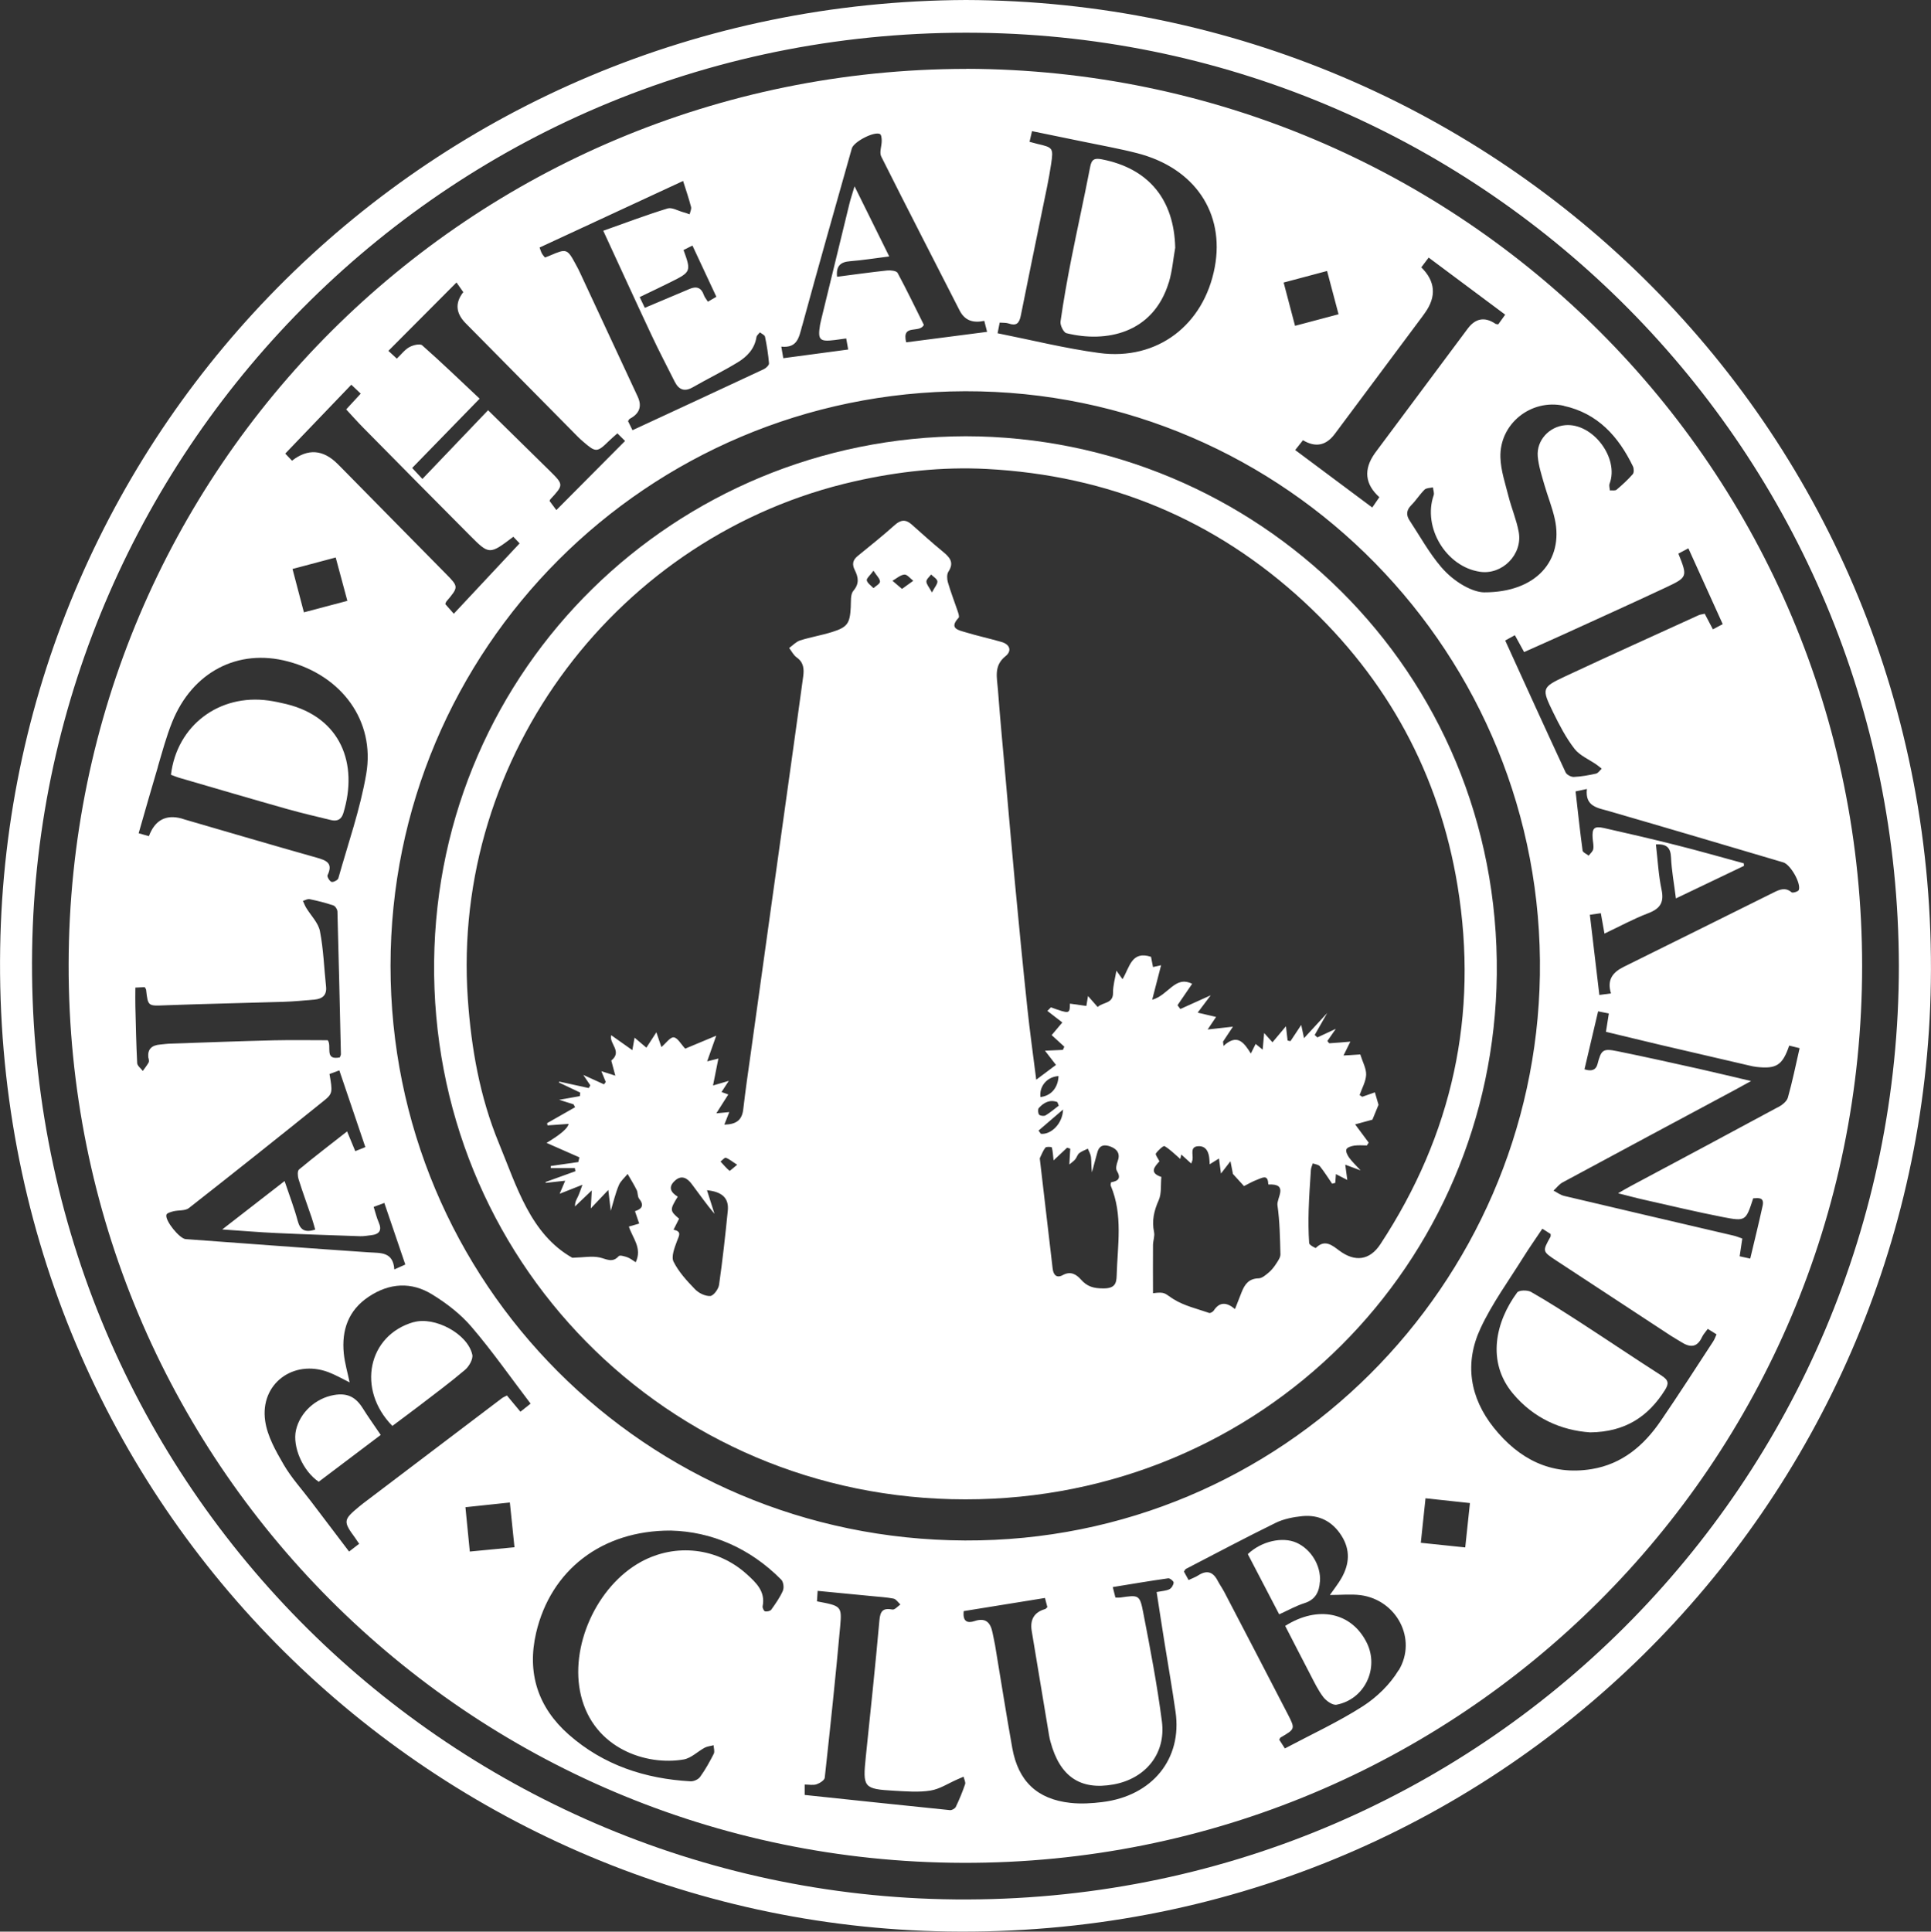
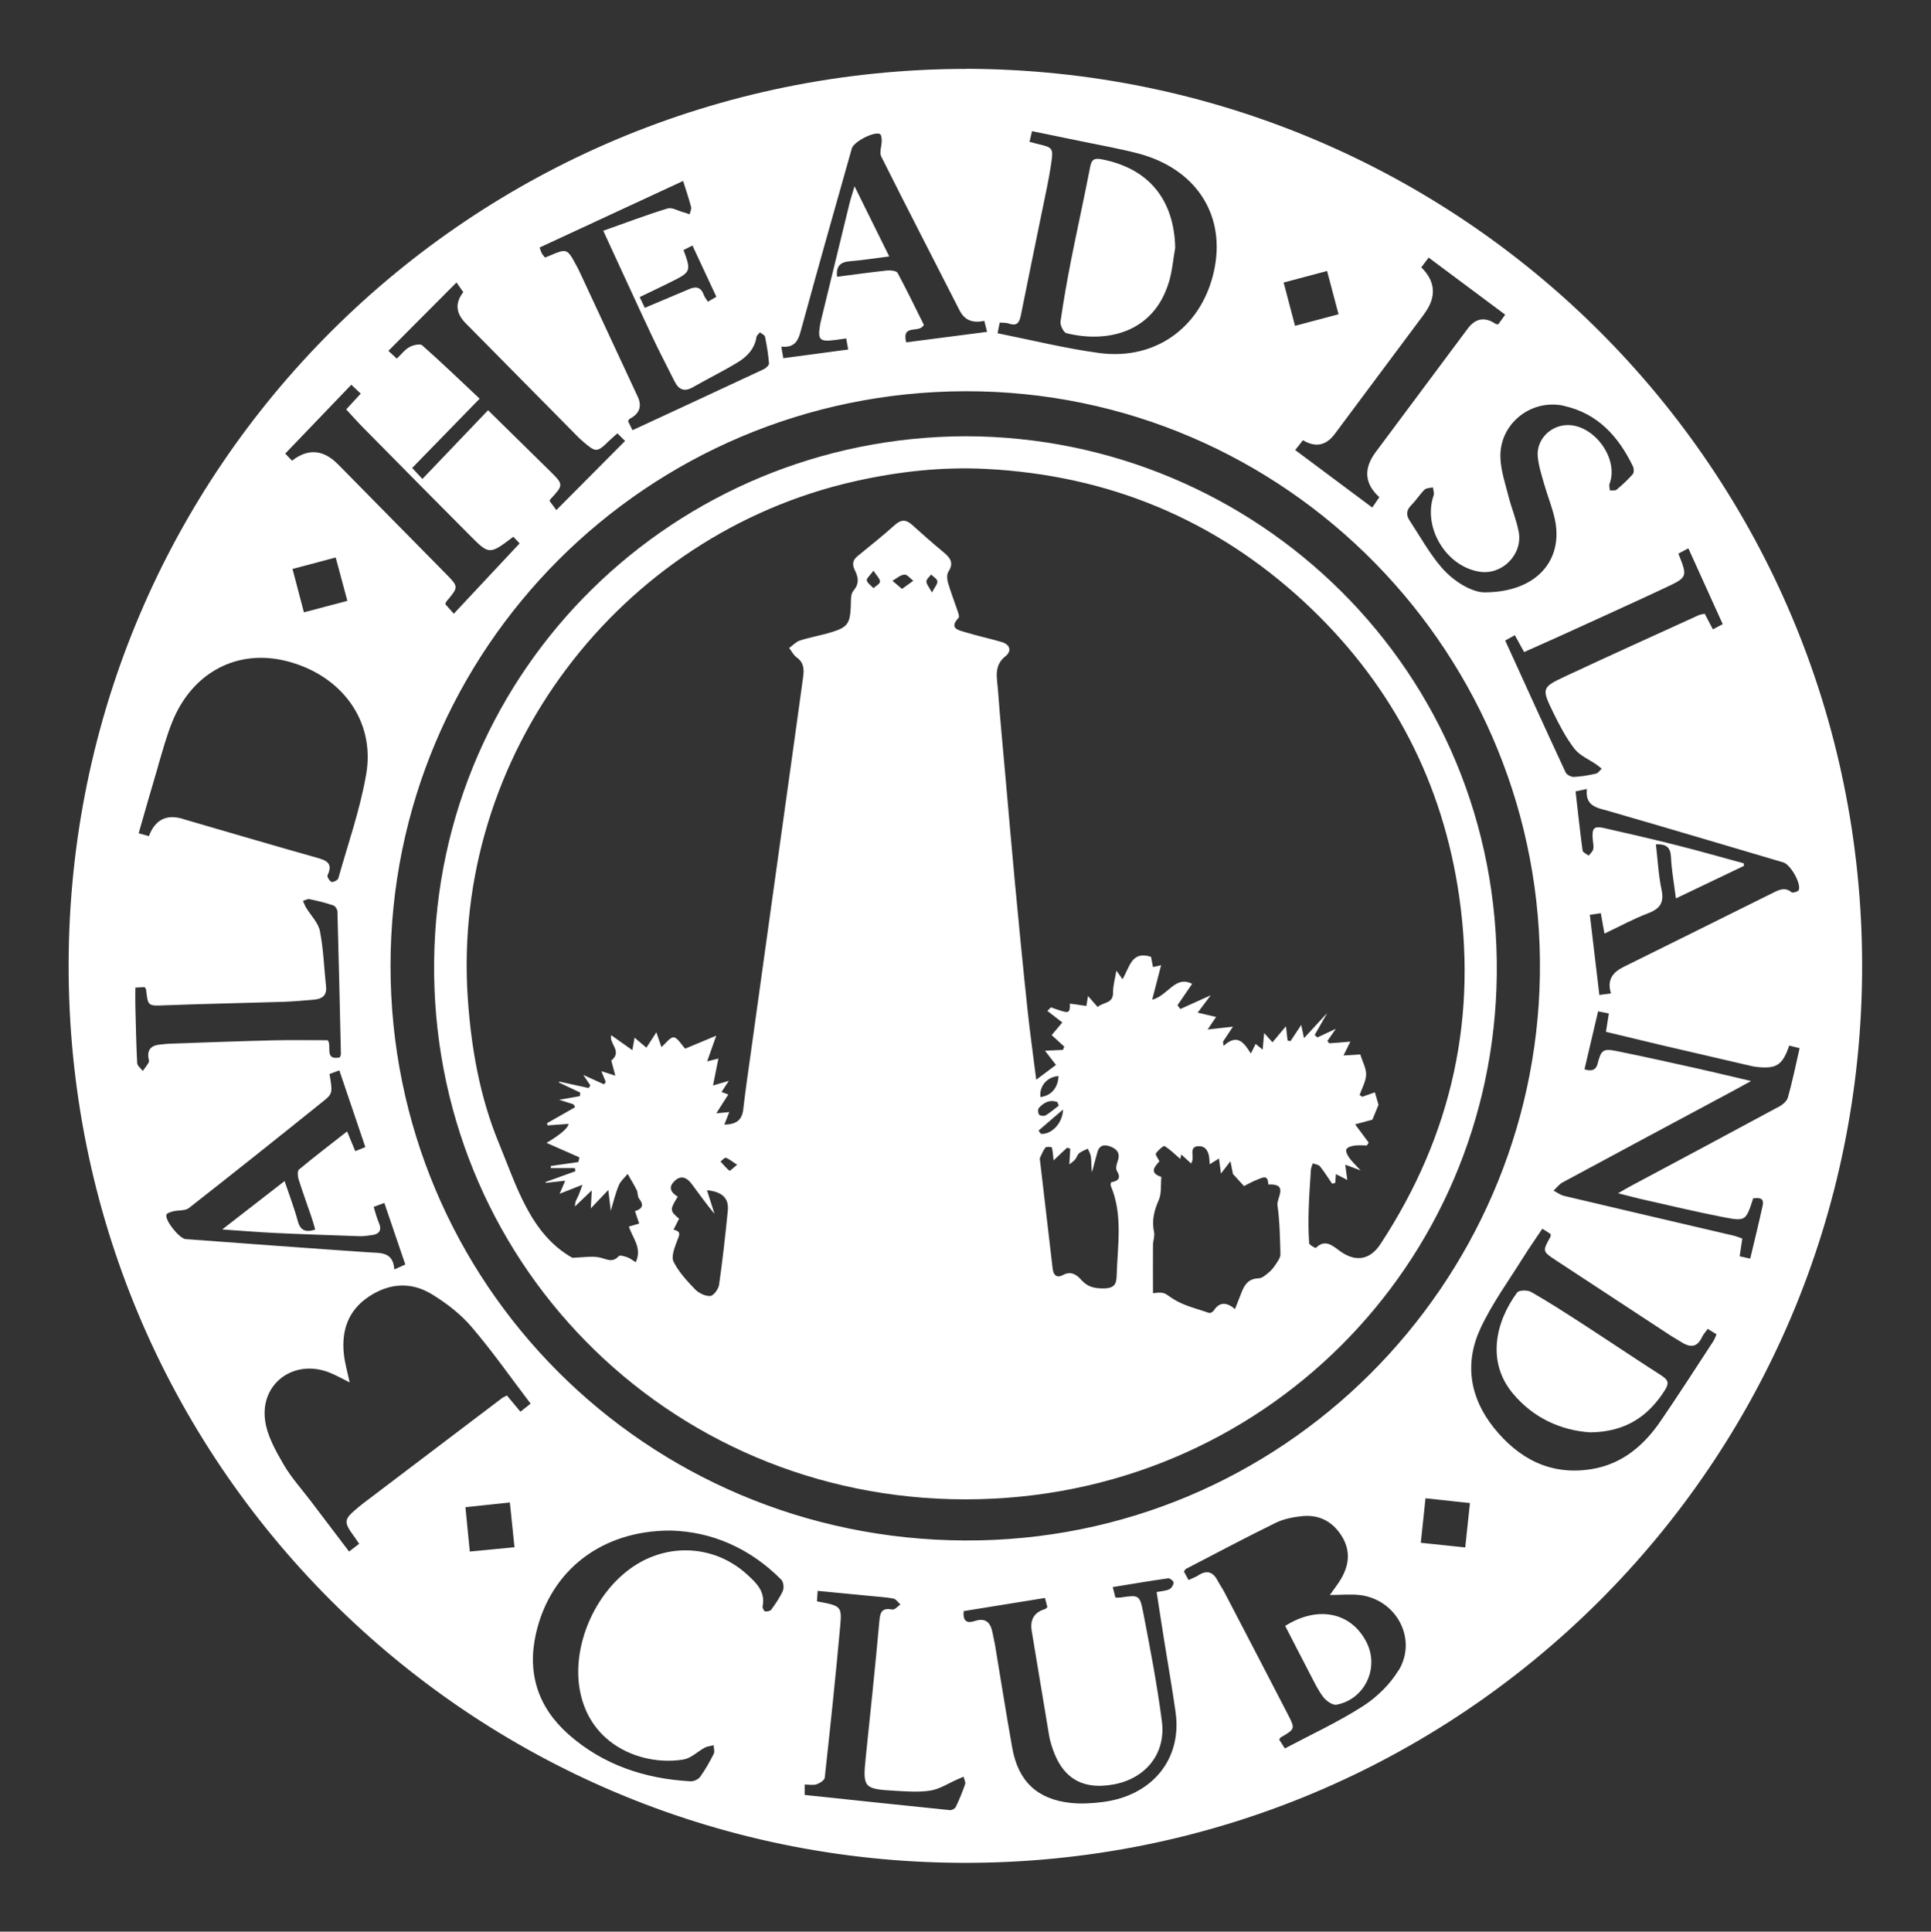
<svg xmlns="http://www.w3.org/2000/svg" id="Layer_2" data-name="Layer 2" viewBox="0 0 233.83 233.88">
  <rect x="0" y="0" width="233.83" height="233.88" fill="#333333" stroke="none" />
  <defs>
    <style>
      .cls-1 {
        fill: #fff;
      }
    </style>
  </defs>
  <g id="Layer_1-2" data-name="Layer 1">
-     <path class="cls-1" d="M116.97,0c64.46.19,117.84,52.38,116.84,118.97-.94,62.94-52.35,115.91-119.05,114.89C51.89,232.89-1.05,181.5.02,114.82,1.02,51.72,52.22.26,116.97,0ZM229.94,116.94c-.12-62.25-50.01-112.2-111.44-112.97C54.74,3.16,4.81,54.06,3.89,115.04c-.96,63.93,50.15,114.36,111.8,114.94,63.69.59,114.24-50.77,114.25-113.03Z" />
    <path class="cls-1" d="M116.94,52.82c35.11.05,64.72,28.31,64.31,65.18-.39,34.97-28.35,63.55-64.36,63.54-36.25-.01-64.73-29.17-64.32-65.16.41-35.54,29.2-63.47,64.38-63.56ZM161.61,143.24c-.1.03-.2.05-.3.08-.49-.71-.94-1.44-1.47-2.1-.17-.21-.57-.25-.87-.36-.08.26-.21.52-.23.79-.11,1.62-.22,3.24-.27,4.86-.04,1.34-.03,2.68.06,4.01.01.22.77.62.81.58,1.11-1.12,2.03-.27,2.85.33,1.88,1.4,3.67,1.19,4.97-.79,8.7-13.25,11.9-27.75,9.34-43.38-2.22-13.53-8.49-25.03-18.55-34.36-10.85-10.05-23.75-15.35-38.49-16.12-5.38-.28-10.71.31-15.98,1.5-28.51,6.43-48.88,33.17-46.83,62.67.42,6.02,1.46,11.88,3.75,17.44,2.18,5.29,3.83,11.03,8.9,13.9,1.37-.04,2.38-.24,3.3-.04.84.18,1.55.71,2.32-.16.14-.15.71.02,1.05.14.34.12.63.37,1.01.6.81-1.72-.38-2.92-.83-4.32.45-.13.79-.23,1.25-.36-.18-.54-.34-1.01-.51-1.5.89-.29,1.12-.74.5-1.52-.21-.26-.13-.72-.29-1.04-.33-.67-.73-1.3-1.1-1.95-.37.46-.86.86-1.07,1.38-.39.92-.62,1.91-.97,3.08-.1-.85-.17-1.46-.3-2.52-.84.88-1.39,1.46-2.12,2.23.04-.78.07-1.29.12-2.18-.85.81-1.44,1.38-2.03,1.94-.02-.55.2-.86.36-1.2.17-.36.29-.74.54-1.42-1.09.43-1.84.73-2.76,1.09.26-.61.42-.97.67-1.58-.95.1-1.65.18-2.35.26-.01-.04-.02-.07-.03-.1,1.21-.43,2.42-.87,3.62-1.31-.03-.13-.05-.26-.07-.38h-2.92c0-.09,0-.17,0-.25,1.11-.16,2.22-.32,3.34-.48.04-.19.09-.38.13-.57-1.33-.58-2.66-1.17-3.98-1.75q2.56-1.53,2.67-2.3c-.87.06-1.71.12-2.55.18-.02-.09-.03-.18-.05-.27,1.13-.64,2.26-1.29,3.39-1.93-.06-.12-.13-.24-.19-.35-.49-.15-.97-.31-1.74-.55,1.05-.18,1.78-.31,2.5-.44.02-.14.04-.28.05-.43-.86-.41-1.73-.82-2.59-1.23.02-.03.04-.06.06-.1,1.19.26,2.37.52,3.56.78.06-.11.12-.22.19-.33-.28-.41-.56-.83-.85-1.26.86.39,1.68.77,2.51,1.14.07-.1.14-.2.21-.29-.17-.43-.35-.85-.53-1.3.54.17,1,.32,1.69.54-.23-.86-.38-1.43-.49-1.83,1.39-1.11-.3-2.05-.01-3.07.83.59,1.62,1.15,2.56,1.81.11-.64.18-1.04.27-1.51.52.44.96.81,1.43,1.21.43-.66.77-1.18,1.21-1.86.23.67.39,1.14.61,1.79.56-.48,1.07-1.22,1.49-1.18.47.05.87.81,1.39,1.37,1.12-.47,2.36-.99,3.76-1.57-.38,1.07-.69,1.96-1.1,3.11.67-.17,1.01-.25,1.36-.34-.22,1.08-.41,2.06-.65,3.26.8-.24,1.28-.38,1.91-.56-.33.51-.58.88-.88,1.35.38.14.67.25.82.3-.42.66-.84,1.32-1.45,2.28.85-.08,1.23-.12,1.57-.15-.19.49-.37.93-.6,1.52,1.49-.03,2.14-.58,2.29-1.84.27-2.32.6-4.63.93-6.94.81-5.87,1.63-11.73,2.45-17.6.81-5.82,1.63-11.65,2.44-17.47.48-3.47.97-6.94,1.44-10.41.12-.89.07-1.71-.79-2.31-.38-.27-.61-.75-.91-1.14.44-.32.84-.76,1.33-.92,1.27-.4,2.61-.62,3.88-1.02,1.86-.58,2.15-1.05,2.25-3,.04-.68-.06-1.55.32-1.99.75-.88.59-1.65.17-2.5-.35-.69-.26-1.22.35-1.71,1.51-1.23,3.04-2.45,4.49-3.75.73-.65,1.33-.7,2.04-.07,1.23,1.09,2.45,2.2,3.72,3.24.84.69,1.5,1.31.73,2.49-.2.31-.17.88-.06,1.27.34,1.18.79,2.32,1.18,3.48.09.27.24.7.12.82-1.21,1.3-.01,1.5.82,1.75,1.45.44,2.93.76,4.38,1.18,1.04.3,1.26,1.1.48,1.72-1.46,1.16-1.02,2.63-.92,4.04.27,3.62.62,7.24.94,10.86.37,4.18.73,8.36,1.12,12.53.48,5.08.97,10.16,1.51,15.23.29,2.74.67,5.47,1.07,8.62,1-.75,1.7-1.27,2.39-1.79-.46-.59-.91-1.17-1.33-1.72.66-.03,1.41-.06,2.17-.1.05-.13.11-.26.17-.39-.53-.49-1.07-.98-1.53-1.4.45-.53.93-1.1,1.29-1.53-.63-.49-1.22-.94-1.81-1.4.14-.14.29-.29.43-.43,2.27.81,2.28.81,2.3-.45.64.09,1.28.18,1.99.28.06-.37.13-.77.2-1.2.4.46.79.9,1.17,1.33.63-.61,1.88-.38,1.86-1.72-.01-.89.26-1.78.41-2.68.24.33.44.61.74,1.03.87-1.45,1.08-3.48,3.45-2.71.07.35.15.76.24,1.24.38-.08.69-.15.98-.22-.34,1.3-.67,2.6-1.08,4.18,2-.56,2.76-2.97,4.84-1.93-.55.8-1.16,1.69-1.77,2.59.11.15.23.31.34.46,1.2-.54,2.39-1.08,3.68-1.66-.6.8-1.09,1.45-1.58,2.1.74.17,1.48.35,2.23.52-.24.36-.56.84-1.02,1.52,1.13-.12,1.99-.22,3.06-.34-.5.75-.85,1.28-1.2,1.81.02.17.04.35.06.52,1.68-1.54,2.48-.4,3.31.92.29-.57.46-.9.58-1.16.23.19.46.38.85.69.07-.78.12-1.32.18-2.01.36.4.64.71,1.01,1.12.57-.67,1.07-1.28,1.63-1.94.07.64.14,1.19.2,1.73.12.03.23.05.35.07.43-.65.87-1.3,1.3-1.96.09.43.17.82.34,1.6,1.01-1.1,1.79-1.95,2.81-3.05-.63,1.11-1.08,1.89-1.52,2.67.11.1.22.19.33.29.67-.31,1.34-.62,2.23-1.04-.44.63-.74,1.06-1.02,1.47.13.16.19.28.24.28.89-.06,1.77-.13,2.54-.2-.23.45-.48.97-.83,1.68,1.03-.07,1.69-.11,2.03-.13.3.95.74,1.72.71,2.47-.04.83-.51,1.63-.79,2.45.11.07.21.14.32.21.54-.19,1.08-.38,1.53-.54.18.61.33,1.15.44,1.51-.25.6-.46,1.13-.74,1.8-.5.13-1.26.34-2.09.57.62.84,1.13,1.53,1.64,2.21-.07.11-.15.22-.22.34-.51,0-1.02-.05-1.51.02-.35.05-.87.2-.97.45-.11.26.13.73.34,1.02.35.48.79.89,1.38,1.53-.72-.27-1.17-.43-1.86-.69.1.75.17,1.26.25,1.85-.46-.24-.86-.44-1.38-.71-.03.45-.06.76-.08,1.07ZM140.63,142.51c-.09.98.04,2-.32,2.81-.57,1.28-.85,2.49-.56,3.87.1.48-.12,1.02-.13,1.54-.02,1.94,0,3.88,0,5.85,1.53-.2,1.39.04,2.5.73,1.28.8,2.84,1.15,4.3,1.66.14.05.45-.13.55-.28.69-1.06,1.53-1.07,2.58-.19.31-.79.55-1.41.8-2.04.37-.94.86-1.65,2.05-1.68.42,0,.88-.41,1.24-.71.35-.29.65-.68.9-1.07.23-.35.52-.76.51-1.13-.05-1.99-.08-3.99-.36-5.95-.12-.85,1.4-2.63-1.08-2.5-.01,0-.04-.07-.04-.12-.04-1.16-.78-.66-1.27-.49-.63.23-1.22.58-1.66.8-.42-.47-.8-.88-1.34-1.47-.04-.22-.14-.73-.3-1.54-.51.66-.8,1.04-1.15,1.49-.08-.63-.15-1.15-.24-1.82-.47.29-.78.48-1.13.7,0-.23-.02-.4-.03-.57-.05-.86-.37-1.65-1.31-1.62-1.09.03-.64.99-.73,1.61-.02.15-.09.28-.16.49-.35-.32-.62-.56-1.2-1.09-.09.38-.16.67-.23.96.03-.14.07-.28.1-.43-.62-.53-1.21-1.14-1.9-1.55-.14-.08-.79.51-1.05.89-.1.15.26.59.43.95-.59.66-1.29,1.39.25,1.9ZM127.58,140.49c-.07-.64-.09-1.11-.21-1.56-.02-.07-.67-.12-.78.02-.29.37-.46.84-.67,1.27-.02.03,0,.09,0,.13.52,4.42,1.03,8.84,1.55,13.26.09.76.49,1.18,1.22.78.94-.52,1.64-.1,2.19.52.76.86,1.51,1.09,2.74,1.09,1.38,0,1.57-.6,1.6-1.53.1-3.66.79-7.36-.72-10.92-.04-.1.02-.25.04-.4.88-.15,1.25-.49.7-1.4-.16-.27-.03-.79.1-1.14.34-.89-.03-1.45-.8-1.76-.7-.28-1.39-.29-1.65.65-.23.81-.44,1.63-.66,2.44-.1-.65-.05-1.26-.12-1.85-.04-.35-.25-.68-.38-1.01-.36.18-.75.31-1.05.55-.22.18-.29.53-.49.76-.19.22-.44.38-.7.6.04-.75.08-1.34.11-1.91-.12-.04-.25-.08-.38-.12-.54.51-1.09,1.02-1.64,1.54ZM81.55,148.89c1.07.22.66.74.42,1.4-.29.79-.71,1.86-.41,2.47.62,1.24,1.62,2.33,2.61,3.35.44.46,1.23.84,1.83.81.39-.02.99-.82,1.07-1.34.43-2.99.76-5.99,1.06-8.99.15-1.5-.65-2.29-2.52-2.48.32,1.01.62,1.93.91,2.86-.99-1.17-1.85-2.41-2.75-3.6-.55-.74-1.25-1.16-2.07-.39-.85.79-.43,1.43.37,1.91-.98,1.59-.97,1.71.16,2.67-.21.41-.42.82-.67,1.33ZM125.76,136.89c.09.13.19.26.28.39,1.19.13,2.63-1.18,2.69-2.94-.99.85-1.98,1.7-2.97,2.55ZM128.18,130.29c-1.37.08-2.35,1.21-2.19,2.54,1.29-.15,2.13-1.12,2.19-2.54ZM109.23,71.3c.55-.4.95-.69,1.36-.98-.36-.27-.75-.79-1.08-.75-.5.05-.96.48-1.44.75.34.29.68.58,1.15.98ZM128.21,133.87c-.06-.14-.12-.28-.17-.43-.89-.34-1.64.04-2.25.72-.13.15-.1.63.04.8.13.15.59.2.78.09.57-.34,1.07-.78,1.6-1.18ZM105.77,69.1c-.42.58-.86.94-.81,1.17.09.36.52.63.81.94.28-.26.79-.52.79-.79,0-.35-.39-.7-.79-1.32ZM112.85,71.74c.35-.67.7-1.04.66-1.36-.04-.3-.49-.55-.76-.82-.21.28-.57.57-.57.85,0,.33.32.67.67,1.32ZM89.27,141.03c-.61-.39-.96-.7-1.38-.85-.14-.05-.42.29-.64.46.36.38.69.79,1.09,1.12.04.04.43-.34.93-.74Z" />
    <g>
      <path class="cls-1" d="M117.01,8.34c-60.07.07-108.59,48.36-108.7,108.41-.11,60.17,48.35,108.64,108.28,108.8,60.15.17,108.89-48.31,108.9-108.58,0-60.13-48.49-108.46-108.48-108.64ZM217.82,107.76c-.07.19-.74.39-.87.28-.76-.65-1.47-.33-2.17.02-6.05,3-12.09,6.01-18.15,9-1.32.65-2.07,1.56-1.55,3.22-.51.07-.9.12-1.41.19-.39-3.28-.76-6.44-1.15-9.71.5-.07.9-.13,1.33-.19.14.8.27,1.51.44,2.47,1.86-.88,3.52-1.79,5.28-2.46,1.45-.55,1.97-1.3,1.63-2.87-.37-1.76-.46-3.59-.68-5.47,1.36-.08,1.78.45,1.83,1.6.07,1.58.37,3.15.59,4.94,2.85-1.36,5.55-2.65,8.24-3.94,0-.1-.01-.2-.02-.31-2.69-.73-5.38-1.5-8.08-2.18-2.94-.74-5.89-1.43-8.84-2.09-1.21-.27-1.47.01-1.38,1.26.03.43.15.88.07,1.29-.05.29-.36.53-.55.79-.26-.21-.71-.38-.74-.62-.32-2.35-.57-4.72-.85-7.16.43-.09.79-.17,1.37-.29-.24,2.16,1.31,2.28,2.74,2.7,7.03,2.03,14.04,4.12,21.05,6.19.85.25,2.17,2.52,1.87,3.34ZM203.24,67.03c.35-.18.71-.38,1.21-.64,1.4,3.09,2.76,6.1,4.16,9.18-.42.22-.75.4-1.19.63-.34-.65-.65-1.24-.99-1.89-.27.07-.52.08-.74.18-5.35,2.44-10.71,4.86-16.04,7.35-2.99,1.4-3,1.48-1.55,4.46.74,1.51,1.53,3.03,2.55,4.35.64.83,1.75,1.29,2.65,1.91.23.16.44.34.66.51-.23.21-.43.54-.7.6-.88.2-1.79.36-2.69.4-.32.01-.84-.26-.98-.54-2.46-5.29-4.87-10.6-7.32-15.98.4-.22.73-.4,1.17-.64.37.67.71,1.29,1.12,2.04,1.61-.72,3.18-1.41,4.74-2.12,4.13-1.89,8.27-3.75,12.38-5.68,2.7-1.27,2.68-1.31,1.56-4.12ZM186.47,118.08c-.59,37.38-31.07,68.6-69.62,68.44-38.71-.16-69.57-31.2-69.56-69.58,0-38.38,31.03-69.47,69.58-69.57,38.99-.09,70.21,32.03,69.6,70.7ZM189.36,49.14c4.11.9,6.63,3.71,8.38,7.33.12.26.14.75-.02.94-.6.68-1.27,1.3-1.96,1.88-.17.15-.54.06-.81.09-.02-.27-.13-.58-.04-.81,1.18-3.11-2.03-7.37-5.36-7.09-1.94.16-3.5,1.83-3.34,3.77.1,1.15.47,2.28.79,3.4.4,1.41.97,2.78,1.28,4.21,1.07,4.94-2.19,8.88-8.58,8.86-1.32-.02-3.54-1.14-5.18-3.06-1.47-1.72-2.58-3.75-3.84-5.66-.44-.67-.36-1.26.23-1.85.58-.58,1.02-1.3,1.6-1.87.22-.21.67-.19,1.01-.27.03.32.18.68.09.95-1.36,3.9,1.51,8.67,5.61,9.27,2.68.4,5.18-2.09,4.69-4.81-.27-1.48-.88-2.89-1.25-4.36-.39-1.54-.92-3.1-.97-4.67-.13-4.06,3.69-7.13,7.69-6.26ZM172.99,31.18c3.12,2.32,6.16,4.59,9.28,6.92-.33.46-.59.83-.84,1.17-.17-.03-.27-.02-.33-.06q-1.95-1.32-3.37.58c-3.65,4.89-7.3,9.79-10.95,14.69-.1.14-.21.28-.31.42q-2.06,2.93.56,5.3c-.25.36-.51.73-.86,1.25-3.14-2.34-6.21-4.63-9.33-6.96.38-.47.66-.84.94-1.19q2.26,1.36,3.84-.74c3.55-4.75,7.09-9.51,10.64-14.27.1-.14.2-.28.3-.42q2.11-2.97-.45-5.5c.27-.35.54-.72.89-1.18ZM160.7,32.81c.47,1.76.9,3.42,1.39,5.24-1.76.47-3.45.92-5.27,1.4-.48-1.81-.9-3.44-1.38-5.24,1.74-.46,3.42-.91,5.26-1.4ZM121.06,39.06c.39.03.75,0,1.06.1.94.34,1.3,0,1.49-.94.85-4.29,1.75-8.57,2.62-12.86.37-1.82.78-3.64,1.05-5.48.3-1.98.22-2.02-1.67-2.46-.29-.07-.57-.15-.94-.25.1-.42.18-.79.3-1.29,2.1.43,4.12.84,6.14,1.26,2.2.46,4.43.85,6.6,1.41,6.95,1.79,10.62,7.22,9.39,13.8-1.31,7.01-6.97,11.34-14,10.39-4.1-.55-8.14-1.56-12.3-2.39.1-.5.17-.87.26-1.31ZM97.13,39.48c1.96-7.19,4-14.35,6.02-21.51.23-.81,2.71-2.1,3.41-1.74.17.09.21.54.21.82,0,.64-.31,1.4-.06,1.9,3.12,6.23,6.32,12.42,9.49,18.64.64,1.25,1.65,1.54,2.99,1.26.11.43.2.79.34,1.33-3.29.43-6.49.84-9.8,1.27-.57-2.32,1.63-1.02,2.14-2.12-1-2-2.04-4.17-3.18-6.29-.14-.25-.83-.33-1.25-.29-2.01.21-4.02.5-6.08.76-.13-1.3.41-1.79,1.57-1.88,1.51-.12,3.01-.36,4.75-.58-1.39-2.82-2.72-5.51-4.2-8.49-.26.89-.48,1.51-.63,2.14-1.15,4.71-2.3,9.42-3.44,14.13-.04.17-.08.34-.11.51-.29,1.82-.06,2.06,1.79,1.83.43-.05.85-.12,1.38-.19.08.43.14.79.24,1.34-2.64.35-5.19.69-7.86,1.05-.07-.44-.14-.84-.24-1.4,1.94.2,2.14-1.11,2.51-2.48ZM86.75,35.93c-.34.2-.65.38-1.03.6-.2-.32-.4-.54-.49-.81-.31-.9-.89-1.09-1.72-.74-1.39.59-2.78,1.17-4.17,1.76-.39.16-.78.33-1.26.53-.21-.44-.39-.81-.62-1.3,1.31-.63,2.54-1.21,3.76-1.82,2.46-1.22,2.49-1.3,1.55-3.88.36-.18.65-.33,1.08-.54.97,2.08,1.91,4.1,2.9,6.21ZM82.71,21.89c.36,1.13.7,2.13.97,3.16.07.26-.1.59-.17.9-.26-.09-.52-.19-.79-.26-.63-.17-1.35-.61-1.88-.45-2.58.79-5.11,1.75-7.79,2.7,2.06,4.46,3.94,8.58,5.87,12.69.88,1.88,1.85,3.72,2.78,5.58.5.99,1.19,1.26,2.21.67,1.8-1.03,3.67-1.94,5.44-3.02,1.12-.68,2.03-1.63,2.25-3.04.03-.21.27-.39.42-.58.22.18.58.32.62.54.22,1.06.39,2.13.48,3.21.02.22-.35.57-.61.7-5.25,2.46-10.51,4.89-15.92,7.4-.23-.47-.39-.81-.54-1.1.1-.15.14-.25.2-.28q1.79-.93.97-2.69c-2.32-4.99-4.64-9.97-6.96-14.95-.16-.35-.34-.7-.53-1.04-1.03-1.92-1.13-1.95-3.08-1.11-.2.09-.4.16-.66.26-.13-.16-.27-.31-.37-.49-.1-.18-.16-.39-.28-.72,5.77-2.67,11.48-5.32,17.34-8.04ZM55.27,34.19c.26.36.54.76.83,1.18q-1.53,1.95.31,3.79c4.51,4.56,9.01,9.12,13.52,13.68.21.22.44.42.67.62,1.56,1.35,1.69,1.35,3.17-.1.27-.26.56-.51.99-.89.37.37.7.69.93.92-2.83,2.84-5.5,5.53-8.32,8.37-.26-.35-.54-.72-.82-1.1.02-.06.04-.15.09-.2,1.62-1.76,1.63-1.77-.08-3.46-2.43-2.4-4.88-4.79-7.46-7.33-2.59,2.71-5.22,5.46-7.95,8.32-.61-.66-.96-1.03-1.24-1.33,2.68-2.75,5.32-5.47,8.17-8.39-2.36-2.21-4.61-4.39-6.96-6.46-.26-.23-1.11-.03-1.55.22-.55.3-.96.86-1.52,1.39-.35-.33-.69-.64-1.02-.94,2.73-2.74,5.41-5.42,8.24-8.27ZM42.55,46.59c.41.38.74.69,1.13,1.07-.6.65-1.14,1.24-1.76,1.91.72.78,1.37,1.51,2.06,2.21,4.29,4.35,8.58,8.69,12.89,13.02,2.38,2.39,2.39,2.38,5.29.19.31.33.63.66.76.8-2.64,2.83-5.23,5.6-7.97,8.52-.45-.51-.75-.85-1.03-1.17.06-.16.08-.25.13-.31,1.51-1.78,1.5-1.78-.12-3.42-4.23-4.28-8.45-8.58-12.68-12.87-.12-.12-.24-.24-.37-.37q-2.64-2.63-5.52-.39c-.35-.36-.64-.67-.82-.86,2.67-2.79,5.3-5.53,8-8.34ZM42.06,72.75c-1.78.47-3.44.91-5.26,1.39-.46-1.74-.9-3.42-1.38-5.25,1.74-.46,3.43-.91,5.23-1.39.47,1.74.91,3.39,1.41,5.24ZM19.11,92.85c.54-1.82,1.03-3.67,1.74-5.43,2.45-6.07,7.97-8.93,13.99-7.34,6.55,1.72,10.6,7.21,9.51,13.62-.73,4.28-2.2,8.44-3.38,12.64-.06.22-.6.5-.82.44-.24-.07-.56-.63-.49-.8.72-1.5-.17-1.81-1.36-2.15-5.33-1.5-10.64-3.07-15.95-4.61-.12-.04-.25-.08-.37-.12q-2.86-.76-3.95,2.14c-.41-.11-.76-.21-1.24-.35.79-2.75,1.54-5.4,2.33-8.04ZM18,128.15c.03.17.07.38-.01.51-.2.35-.46.67-.7,1.01-.24-.32-.66-.62-.68-.95-.12-2.29-.16-4.59-.22-6.88-.02-.69,0-1.38,0-2.26.43-.02.81-.04,1.13-.06.09.16.16.23.17.31.23,2.04.23,1.97,2.34,1.89,4.76-.18,9.52-.27,14.29-.42,1.25-.04,2.51-.16,3.76-.27.95-.09,1.52-.53,1.4-1.6-.24-2.23-.31-4.5-.74-6.69-.2-1.01-1.09-1.88-1.66-2.82-.16-.26-.27-.56-.4-.84.27-.08.56-.26.81-.21.97.2,1.94.44,2.88.76.23.08.49.49.49.75.16,5.76.29,11.52.42,17.27,0,.08-.05.16-.13.38-1.94.39-.92-1.39-1.47-2.08-2.12,0-4.31-.04-6.51.01-4.16.1-8.31.26-12.47.4-.43.01-.86.07-1.29.11-1.03.08-1.61.56-1.43,1.68ZM20.15,147.08c.05-.2.54-.34.85-.42.62-.15,1.41-.04,1.86-.38,5.49-4.3,10.95-8.65,16.38-13.02,1.06-.85,1.03-1.08.66-3.22.34-.12.69-.25,1.19-.44,1.06,3.12,2.09,6.17,3.15,9.29-.47.19-.81.32-1.22.49-.32-.77-.6-1.46-.99-2.39-2.05,1.61-3.97,3.07-5.82,4.61-.21.17-.17.8-.06,1.16.49,1.57,1.06,3.11,1.59,4.67.16.47.29.96.43,1.45-1.19.37-1.81.1-2.12-1.06-.42-1.57-1.01-3.09-1.59-4.82-2.51,1.95-4.87,3.78-7.55,5.86,2.44.16,4.45.34,6.46.43,3.42.16,6.84.27,10.26.39.43.01.86-.07,1.29-.12,1.02-.11,1.37-.59.93-1.58-.24-.55-.38-1.14-.6-1.85.42-.16.8-.3,1.29-.48.85,2.51,1.68,4.91,2.54,7.46-.39.17-.76.34-1.33.59-.15-2.17-1.66-1.97-3.11-2.07-7.39-.5-14.77-1.06-22.16-1.6-.73-.05-2.51-2.23-2.33-2.93ZM56.89,187.86c-.18-1.82-.35-3.51-.53-5.37,1.81-.19,3.51-.37,5.38-.57.2,1.89.37,3.59.56,5.42-1.83.18-3.53.34-5.41.52ZM63.01,170.92c-.58-.7-1.1-1.32-1.63-1.96-.29.16-.49.24-.65.37-5.59,4.23-11.18,8.47-16.77,12.71-.17.13-.34.27-.51.41-1.89,1.57-1.91,1.76-.45,3.75.15.21.29.42.49.72-.39.3-.75.58-1.22.94-1.56-2.06-3.08-4.06-4.59-6.05-1.12-1.48-2.4-2.88-3.33-4.48-.96-1.65-1.98-3.45-2.24-5.29-.65-4.47,3.39-7.48,7.63-5.91.88.33,1.71.81,2.6,1.25-.25-1.18-.59-2.33-.71-3.5-.28-2.83.55-5.23,3.01-6.87,2.51-1.68,5.18-1.84,7.71-.27,1.74,1.07,3.44,2.38,4.76,3.93,2.5,2.92,4.71,6.09,7.14,9.28-.43.34-.81.64-1.23.98ZM94.82,192.57c-.36.82-.89,1.58-1.42,2.32-.13.18-.53.26-.76.21-.14-.03-.33-.43-.29-.62.36-1.79-.79-2.85-1.91-3.87-3.55-3.22-8.61-3.8-12.81-1.51-5.4,2.95-8.72,10.34-7.27,16.23,1.57,6.4,7.93,8.49,12.44,7.7.9-.16,1.68-.96,2.53-1.42.32-.17.72-.2,1.08-.3.02.35.16.77.02,1.04-.49.96-1.02,1.92-1.65,2.79-.22.31-.77.56-1.16.54-5.51-.31-10.55-1.96-14.75-5.66-3.73-3.29-5.08-7.45-3.95-12.32,1.77-7.58,7.94-12.41,16.31-12.38,4.86.12,9.54,2.07,13.38,5.95.25.26.35.94.2,1.29ZM116.87,216.02c-.32.94-.7,1.86-1.13,2.76-.1.2-.47.41-.7.39-5.85-.59-11.7-1.22-17.6-1.84v-1.26c.53,0,1.03.11,1.44-.03.39-.13.95-.49.99-.79.67-6.11,1.32-12.22,1.87-18.34.22-2.46.11-2.47-2.81-3.02.02-.35.04-.72.08-1.27,2.27.22,4.45.43,6.62.64.86.09,1.73.13,2.58.3.31.07.55.46.82.71-.32.22-.68.66-.96.61-1.14-.21-1.48.16-1.58,1.32-.49,5.52-1.08,11.03-1.65,16.54-.38,3.69-.26,3.87,3.43,4.08,1.47.08,2.97.21,4.4-.02,1.13-.18,2.17-.88,3.25-1.35.25-.11.51-.22.76-.33.07.31.27.66.19.92ZM133.5,218.19c-1.28.16-2.6.24-3.88.1-4.02-.44-6.32-2.62-7.04-6.64-.74-4.13-1.39-8.29-2.08-12.43-.09-.51-.21-1.02-.31-1.53-.24-1.22-.82-1.87-2.18-1.41-.88.29-1.45.05-1.31-1.21,3.28-.53,6.51-1.05,9.84-1.59.12.44.21.79.29,1.11-.14.12-.19.21-.26.23q-1.97.56-1.64,2.63c.7,4.23,1.4,8.46,2.11,12.69.04.26.1.51.17.76,1.14,4.21,3.6,5.88,7.62,5.16,3.88-.7,6.37-3.72,5.87-7.62-.57-4.42-1.41-8.8-2.26-13.18-.42-2.19-.54-2.16-2.79-1.83-.17.02-.34,0-.58,0-.1-.37-.19-.73-.32-1.27,2.29-.37,4.5-.75,6.71-1.06.21-.03.67.35.66.52-.02.29-.26.68-.51.8-.41.2-.91.22-1.55.34.32,2.05.62,4.04.94,6.03.45,2.82.95,5.64,1.35,8.47.83,5.7-2.81,10.19-8.86,10.93ZM169.35,202.24c-1.03,1.71-2.63,3.26-4.32,4.35-2.98,1.91-6.22,3.4-9.44,5.11-.26-.4-.48-.74-.68-1.06.08-.14.1-.24.17-.27,1.76-1.03,1.78-1.03.86-2.82-2.54-4.92-5.1-9.83-7.66-14.74-.26-.5-.59-.96-.85-1.46-.57-1.07-1.32-1.26-2.34-.6-.32.21-.69.33-1.16.56-.23-.42-.39-.72-.56-1.02.09-.13.14-.28.24-.33,3.61-1.87,7.2-3.78,10.85-5.57.98-.48,2.15-.71,3.25-.82,2.01-.19,3.62.62,4.73,2.36,1.1,1.73.97,3.45,0,5.15-.38.67-.87,1.28-1.4,2.04,1.31,0,2.54-.13,3.73.02,4.36.59,6.87,5.31,4.61,9.09ZM177.42,187.36c-1.82-.19-3.52-.36-5.37-.56.19-1.79.37-3.49.57-5.39,1.78.19,3.51.38,5.38.58-.2,1.88-.38,3.54-.57,5.37ZM207.48,162.38c-2.11,3.22-4.19,6.47-6.37,9.65-2.04,2.99-4.68,5.25-8.39,5.85-4.95.8-8.81-1.25-11.82-5-2.93-3.66-3.59-7.84-1.61-12.07,1.4-3,3.39-5.72,5.15-8.54.71-1.14,1.48-2.23,2.33-3.5.41.26.72.46,1,.64,0,.17.02.27-.02.34-.98,1.76-.99,1.76.71,2.88,4.63,3.04,9.26,6.08,13.9,9.12.4.26.82.48,1.22.74,1.05.67,1.92.71,2.52-.59.16-.35.44-.63.7-1,.36.22.68.42,1.06.66-.14.31-.23.59-.39.83ZM215.27,134.07c-5.94,3.21-11.9,6.39-17.86,9.57-.41.22-.82.46-1.47.84,1.17.29,2.1.55,3.04.76,3.21.72,6.41,1.49,9.64,2.12,2.78.54,2.79.47,3.68-2.27.65-.04,1.37-.15,1.14.91-.46,2.11-.98,4.2-1.5,6.39-.46-.1-.82-.18-1.28-.28.11-.73.21-1.39.32-2.15-.38-.13-.73-.28-1.09-.36-6.83-1.6-13.66-3.18-20.48-4.8-.46-.11-.86-.42-1.29-.64.36-.33.67-.76,1.09-.99,6.93-3.74,13.88-7.46,20.83-11.18.56-.3,1.12-.62,2-1.1-2.3-.54-4.29-1.02-6.28-1.47-3.29-.73-6.59-1.47-9.9-2.14-1.77-.36-1.96-.18-2.42,1.58q-.27,1.03-1.57.61c.55-2.34,1.08-4.61,1.65-7.02.45.09.84.17,1.3.26-.12.76-.23,1.43-.35,2.22,2.27.54,4.49,1.09,6.71,1.61,3.54.83,7.09,1.65,10.63,2.47.29.07.59.14.89.17,2.41.27,3.15-.2,3.96-2.58.39.09.78.19,1.26.31-.47,2.05-.87,4.04-1.42,5.98-.13.48-.73.93-1.22,1.19Z" />
-       <path class="cls-1" d="M50.08,160.08c-5.53,1.59-6.92,8.14-2.57,12.57,1.05-.79,2.13-1.58,3.19-2.39,1.89-1.45,3.81-2.87,5.62-4.41.48-.41.99-1.3.87-1.83-.56-2.53-4.56-4.66-7.1-3.93Z" />
-       <path class="cls-1" d="M40.44,168.91c-2.24.39-4.12,2.13-4.6,4.25-.45,1.99.82,4.95,2.75,6.25,2.47-1.86,4.95-3.74,7.51-5.67-.78-1.16-1.52-2.18-2.18-3.24-.86-1.37-1.88-1.87-3.48-1.59Z" />
      <path class="cls-1" d="M201.24,166.58c-3.28-2.1-6.51-4.28-9.78-6.4-2-1.29-4-2.58-6.07-3.76-.43-.24-1.45-.22-1.67.07-2.63,3.56-3.72,8.39-.53,12.22,2.51,3.01,5.85,4.48,9.37,4.72,4.25-.05,7.02-1.91,9.04-5.1.51-.8.46-1.22-.37-1.75Z" />
      <path class="cls-1" d="M141.54,34.19c.41-1.35.52-2.79.77-4.19-.13-5.85-3.22-9.61-8.89-10.71-.87-.17-1.24-.01-1.41.92-.72,3.74-1.55,7.45-2.29,11.19-.49,2.5-.94,5.01-1.3,7.54-.06.44.37,1.31.71,1.4,4.78,1.19,10.51.06,12.4-6.14Z" />
-       <path class="cls-1" d="M34.79,97.96c1.74.49,3.52.9,5.28,1.33.73.18,1.26-.04,1.5-.82,1.85-6.01-.32-11.61-6.89-13.22-.71-.17-1.44-.33-2.16-.43-5.97-.83-11.1,3.01-11.82,8.99.41.15.76.3,1.13.4,4.32,1.26,8.64,2.53,12.96,3.75Z" />
      <path class="cls-1" d="M155.62,196.85c1.03,1.99,2.01,3.92,3.01,5.83.5.96.97,1.96,1.62,2.81.36.46,1.13,1.01,1.61.91,3.4-.66,5.17-4.41,3.65-7.49-1.82-3.68-5.89-4.57-9.88-2.05Z" />
-       <path class="cls-1" d="M159.84,191.49c.13-1.93-1.08-3.91-2.84-4.7-1.7-.76-4.25-.19-5.9,1.38,1.26,2.41,2.53,4.84,3.8,7.29,1.09-.49,2.04-1.03,3.05-1.35,1.35-.42,1.8-1.38,1.88-2.62Z" />
    </g>
  </g>
</svg>